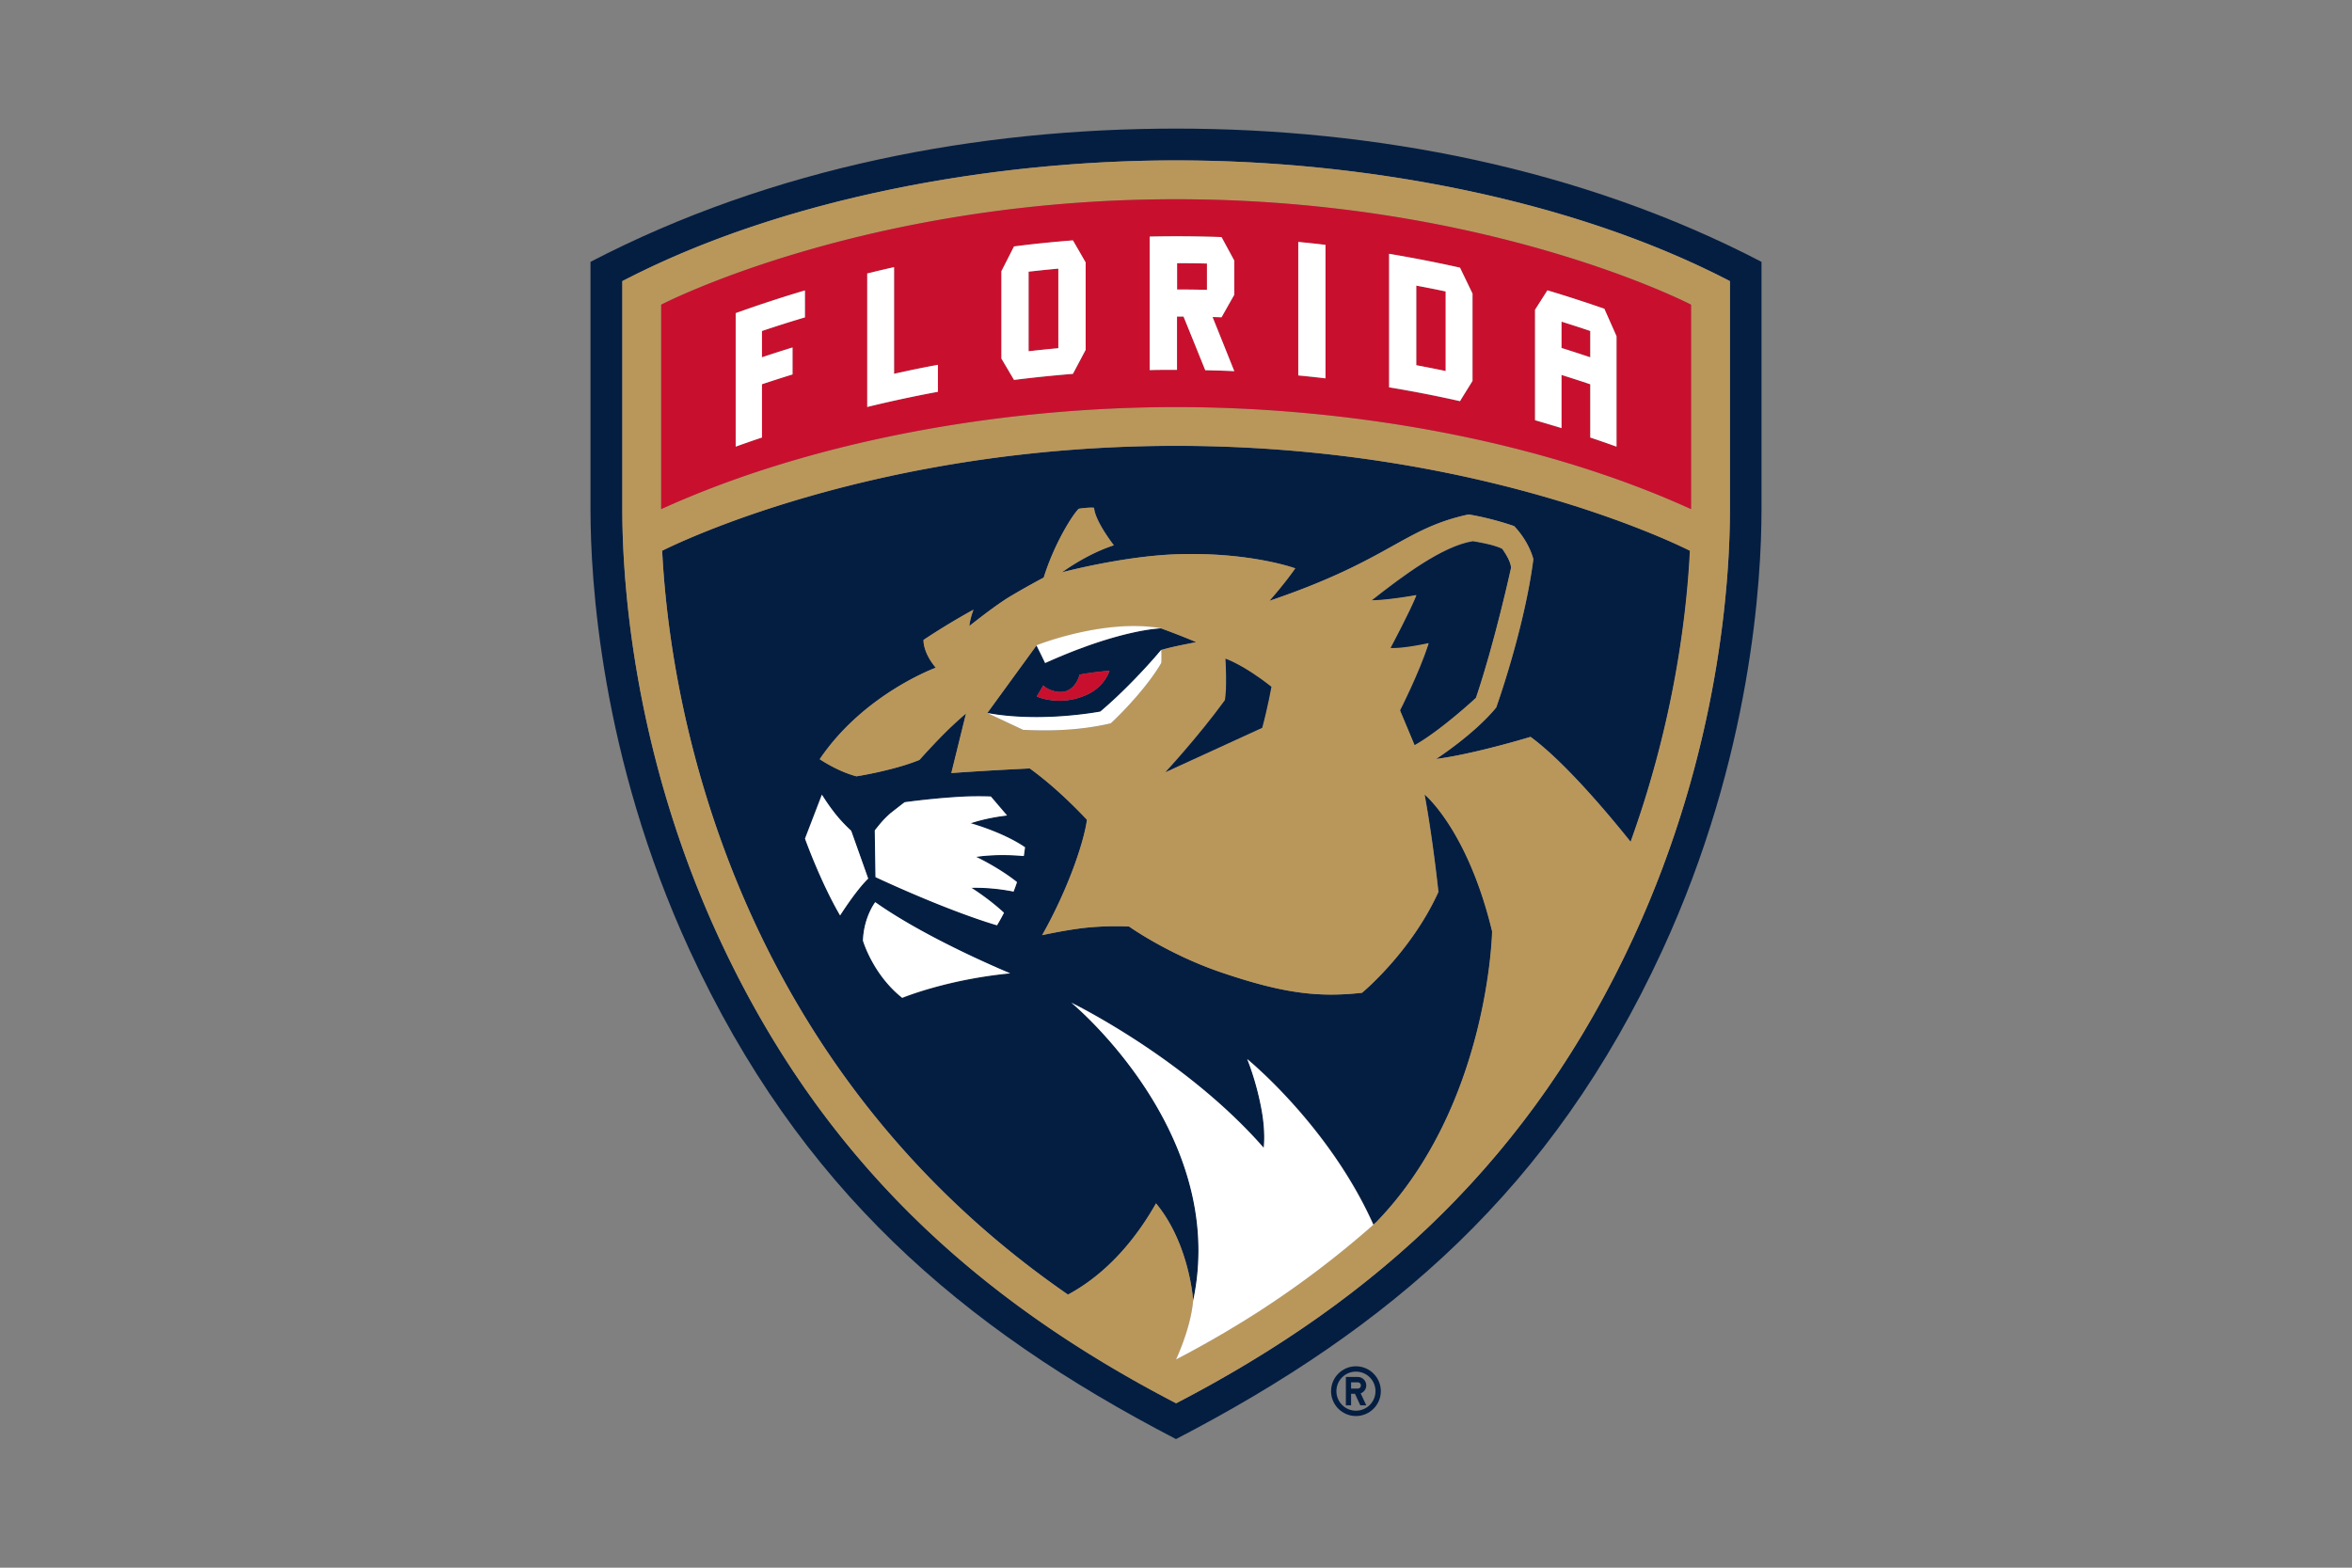
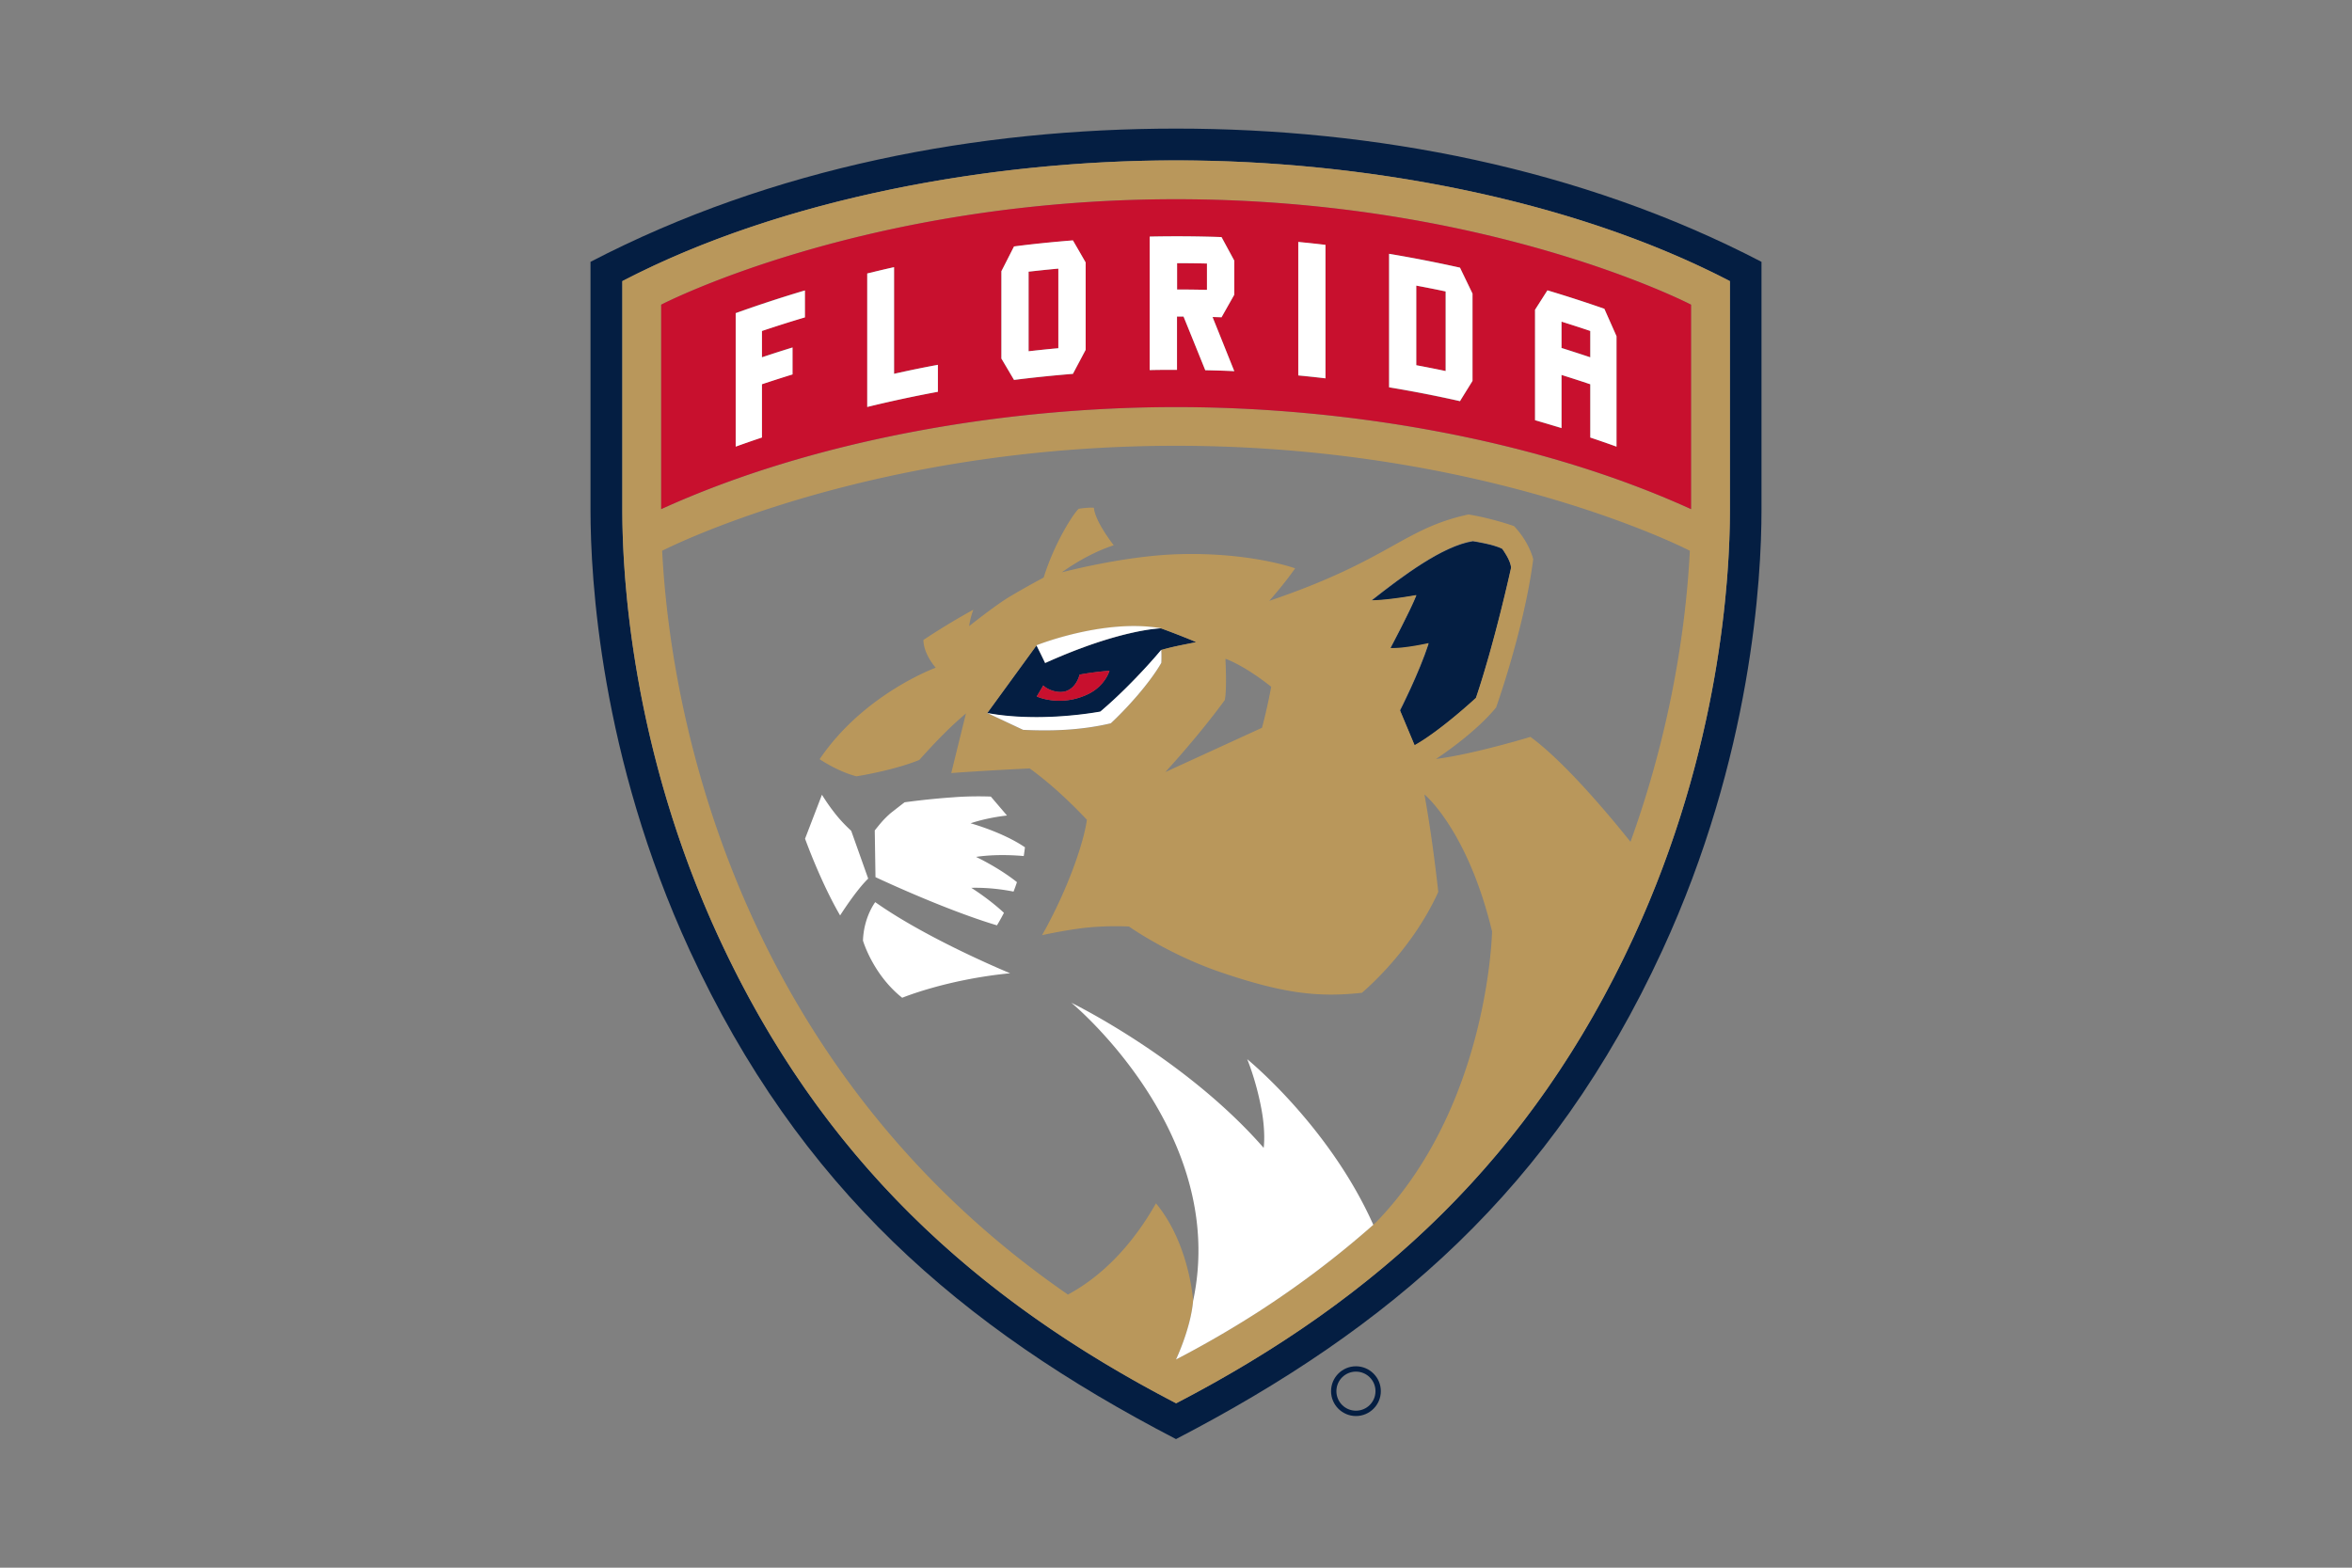
<svg xmlns="http://www.w3.org/2000/svg" viewBox="0 0 960 640">
  <rect x="0" y="0" width="960" height="640" fill="#808080" stroke="none" />
  <path fill="#010101" d="M473.954 256.543s-2.28 0-6.79.793c4.51-.743 6.74-.793 6.79-.793" />
-   <path fill="#041e42" d="M270.265 224.84c3.866 76.188 35.435 213.801 165.677 303.711 17.445-9.313 29.042-25.016 35.931-37.252 13.728 16.595 15.165 39.729 15.165 39.729 14.669-68.708-49.708-121.713-49.708-121.713s46.437 22.589 78.502 59.247c0 0 .941-6.192-.991-16.248-2.231-11.741-5.749-20.013-5.749-20.013s33.452 27.196 51.542 67.667c.396-.346.792-.743 1.238-1.09 45.942-47.506 47.231-118.641 47.231-118.641-10.011-41.512-27.605-55.927-27.605-55.927 3.519 18.973 5.65 39.828 5.65 39.828-11.201 24.669-31.173 41.165-31.173 41.165-18.04 1.981-32.313.198-57.291-8.273-21.707-7.331-37.764-18.774-37.764-18.774s-8.276-.496-17.742.495c-8.029.842-17.742 3.022-17.742 3.022 10.754-19.022 17.147-38.342 18.287-47.11-7.335-7.728-15.264-15.109-23.342-20.954-17.842.842-32.016 1.882-32.016 1.882l5.997-24.322s-4.114 3.418-8.673 7.975c-4.906 4.904-10.358 10.997-10.358 10.997-10.655 4.31-25.672 6.688-25.672 6.688-7.681-1.982-15.016-6.985-15.016-6.985 18.039-26.7 47.379-37.351 47.379-37.351-5.353-6.34-5.006-11.344-5.006-11.344 7.484-4.953 14.323-9.015 20.369-12.334-1.487 3.913-1.685 6.687-1.685 6.687s10.259-8.273 16.553-12.037c6.988-4.211 13.827-7.778 13.827-7.778 4.51-14.613 12.291-26.453 14.323-28.087 0 0 4.113-.644 6.194-.397.397 4.756 5.848 12.385 8.079 15.307-11.349 3.716-21.162 11.047-21.162 11.047s24.879-6.638 46.932-7.381c29.835-.991 48.271 5.746 48.271 5.746-4.51 6.49-10.556 13.276-10.556 13.276 49.411-16.743 54.565-29.524 81.327-35.27 9.763 1.585 18.585 4.756 18.585 4.756 6.343 6.687 7.83 13.523 7.83 13.523-3.667 28.533-15.165 60.534-15.165 60.534-9.02 10.998-24.532 21.004-24.532 21.004 15.512-1.981 38.557-9.016 38.557-9.016 14.323 10.453 33.106 33.141 40.887 42.899 16.206-44.979 22.599-87.234 24.234-118.839-6.542-3.269-87.571-42.849-209.735-42.849s-203.342 39.53-209.884 42.8m97.979 182.544c-11.993-9.512-16.008-23.332-16.008-23.332.347-9.66 5.006-15.654 5.006-15.654 21.707 15.356 55.06 29.029 55.06 29.029-26.018 2.476-44.058 10.006-44.058 10.006zm-4.708-75.445c1.784-1.387 4.163-3.27 5.749-4.459 0 0 9.466-1.337 19.774-2.031 8.029-.644 15.413-.297 15.413-.297l6.591 7.728c-3.469.396-8.97 1.238-14.867 3.17 0 0 13.133 3.616 22.202 9.809-.149 1.188-.297 2.377-.495 3.566-2.875-.297-11.102-.891-19.477.347 0 0 9.168 4.26 16.701 10.304-.446 1.337-.941 2.625-1.387 3.864-2.974-.644-9.565-1.784-17.247-1.536 0 0 6.988 4.31 13.331 10.205-1.635 3.12-2.824 5.052-2.824 5.052-19.329-5.796-43.414-16.793-49.56-19.666l-.297-19.072c2.081-2.576 3.221-4.161 6.443-7.034zm-28.1-7.53a96 96 0 0 0 4.956 7.133c2.081 2.725 4.411 5.152 6.988 7.58l6.938 19.517c-4.956 4.706-11.448 15.01-11.448 15.01-8.029-13.672-14.323-31.357-14.323-31.357l6.889-17.933zM480.05 555.053a424 424 0 0 0 33.155-19.171c-10.457 6.688-21.459 13.128-33.155 19.171" />
  <path fill="#041e42" d="M577.434 304.346c10.655-5.994 25.027-19.319 25.027-19.319 7.682-22.688 14.323-53.054 14.323-53.054 0-3.022-3.618-7.877-3.618-7.877-3.618-1.882-11.993-3.12-11.993-3.12-12.39 1.981-28.547 14.118-41.382 24.223 6.69 0 18.337-2.13 18.337-2.13-2.33 5.994-10.656 21.697-10.656 21.697 5.353.347 15.66-1.981 15.66-1.981-4.013 12.335-11.695 27.344-11.695 27.344l5.997 14.316z" />
  <path fill="#041e42" d="M241.025 106.892v101.402c0 27.642 3.965 100.511 40.54 179.819C326.218 484.81 391.884 541.777 480 587.5c87.373-45.376 153.535-102.046 198.436-199.387 36.624-79.308 40.539-152.177 40.539-179.819V106.892C645.132 68.451 560.633 52.5 480.05 52.5s-164.636 15.703-239.025 54.392m465.065 7.876v93.526c0 26.8-3.816 97.439-39.35 174.37-41.382 89.613-104.174 147.373-186.69 190.223-82.17-42.652-145.16-100.313-186.69-190.223-35.534-76.931-39.35-147.57-39.35-174.37v-93.526c65.319-33.982 150.809-49.29 226.04-49.29s160.572 15.258 226.04 49.29" />
  <path fill="#041e42" d="M488.227 262.141c-1.685-.694-3.37-1.437-5.055-2.081-4.956-1.981-9.218-3.517-9.218-3.517s-2.28 0-6.789.793a95 95 0 0 0-5.204 1.04c-7.93 1.783-19.774 5.3-35.386 12.335l-1.486-3.072-2.032-4.111-20.121 27.641c6.839 1.288 13.876 1.685 20.418 1.685 14.273-.05 25.821-2.279 25.821-2.279 7.483-6.291 14.124-13.127 18.634-18.131 1.536-1.634 2.775-3.12 3.816-4.26a207 207 0 0 0 2.428-2.823c4.659-1.338 8.326-1.982 14.174-3.171zm-44.058 21.202c-11.349 5.498-21.013.99-21.013.99s1.437-2.378 2.676-4.508c1.636 1.734 6.245 3.567 9.664 2.18 3.37-1.387 4.708-4.904 5.154-6.588 3.767-.694 7.93-1.239 12.192-1.586 0 0-1.685 6.093-8.673 9.512" />
  <path fill="#b9975b" d="M467.809 272.345c-4.56 4.954-11.151 11.79-18.634 18.131 0 0-11.498 2.229-25.821 2.278 14.273-.049 25.821-2.278 25.821-2.278 7.483-6.291 14.124-13.128 18.634-18.131M426.575 270.661l-1.487-3.071z" />
  <path fill="#b9975b" d="M254.009 208.294c0 26.799 3.816 97.439 39.351 174.37 41.53 89.91 104.471 147.571 186.69 190.222 82.516-42.849 145.308-100.609 186.69-190.222 35.534-76.931 39.35-147.571 39.35-174.37v-93.526c-65.468-34.032-151.107-49.29-226.04-49.29s-160.721 15.308-226.041 49.29zM665.55 343.728c-7.781-9.759-26.564-32.447-40.886-42.899 0 0-22.996 7.034-38.557 9.016 0 0 15.512-10.007 24.532-21.004 0 0 11.497-32.05 15.165-60.534 0 0-1.487-6.836-7.831-13.524 0 0-8.821-3.17-18.584-4.755-26.763 5.746-31.917 18.526-81.327 35.27 0 0 6.095-6.836 10.556-13.276 0 0-18.387-6.737-48.271-5.746-22.054.743-46.933 7.381-46.933 7.381s9.813-7.381 21.162-11.047c-2.23-2.923-7.682-10.502-8.078-15.307-2.131-.248-6.195.396-6.195.396-1.982 1.685-9.763 13.524-14.323 28.088 0 0-6.839 3.616-13.827 7.777-6.244 3.765-16.553 12.038-16.553 12.038s.199-2.774 1.685-6.688c-6.046 3.319-12.885 7.381-20.368 12.335 0 0-.347 5.003 5.005 11.344 0 0-29.339 10.65-47.379 37.351 0 0 7.335 5.003 15.017 6.985 0 0 15.016-2.329 25.672-6.688 0 0 5.402-6.093 10.357-10.997 4.56-4.558 8.673-7.976 8.673-7.976l-5.996 24.323s14.174-1.04 32.015-1.882c8.078 5.845 16.008 13.176 23.342 20.954-1.139 8.768-7.533 28.087-18.287 47.11 0 0 9.714-2.131 17.742-3.022 9.516-.991 17.743-.496 17.743-.496s16.106 11.443 37.764 18.775c24.978 8.471 39.3 10.254 57.29 8.273 0 0 20.022-16.496 31.173-41.166 0 0-2.18-20.855-5.65-39.827 0 0 17.594 14.415 27.605 55.927 0 0-1.288 71.185-47.23 118.641-.396.347-.793.743-1.239 1.09-14.224 12.632-29.983 24.669-47.379 35.815A401 401 0 0 1 480 554.954s5.997-12.582 6.988-23.926c0 0-1.437-23.184-15.165-39.779-6.889 12.236-18.535 27.89-35.931 37.252-130.143-89.81-161.712-227.424-165.627-303.662 6.542-3.269 87.571-42.849 209.735-42.849s203.243 39.53 209.735 42.849c-1.586 31.654-7.979 73.86-24.234 118.84zm-98.127-79.111s8.326-15.653 10.655-21.697c0 0-11.696 2.13-18.337 2.13 12.836-10.056 28.992-22.192 41.382-24.223 0 0 8.376 1.238 11.993 3.121 0 0 3.618 4.854 3.618 7.876 0 0-6.641 30.416-14.322 53.054 0 0-14.323 13.326-25.028 19.32l-5.996-14.317s7.681-15.009 11.695-27.344c0 0-10.357 2.328-15.66 1.981zm-93.42.694c.149 3.022 0 5.35 0 5.35-5.005 8.669-14.521 19.022-20.616 24.669-12.737 3.022-25.176 3.171-35.782 2.675l-14.67-6.885 20.121-27.642s27.605-10.997 50.898-6.935c0 0 4.262 1.536 9.218 3.517 1.635.644 3.37 1.338 5.055 2.081-5.848 1.188-9.515 1.832-14.174 3.17-.248.248-1.09 1.288-2.428 2.824a219 219 0 0 0 2.428-2.824zm25.87 20.607c.992-4.062.298-16.991.298-16.991s7.335 2.427 18.684 11.443c0 0-1.487 8.322-3.767 16.744l-39.449 18.081s13.133-14.168 24.185-29.277zm-230.005-161.54S352.583 81.33 480.05 81.33s210.181 43.048 210.181 43.048v83.47c-63.04-28.682-141.145-41.661-210.181-41.661s-147.241 13.029-210.182 41.661z" />
  <path fill="#c8102e" d="M435.496 282.005c-3.419 1.387-8.028-.446-9.664-2.179-1.239 2.13-2.676 4.507-2.676 4.507s9.664 4.508 21.013-.99c6.988-3.369 8.673-9.511 8.673-9.511-4.262.346-8.475.842-12.192 1.585-.446 1.684-1.734 5.201-5.154 6.588M690.231 207.848v-83.47S607.517 81.331 480.05 81.331s-210.181 43.047-210.181 43.047v83.47c62.94-28.632 140.897-41.66 210.181-41.66s147.142 12.978 210.181 41.66m-63.684-81.389c1.685-2.675 3.37-5.301 5.055-7.926 7.781 2.328 15.562 4.805 23.244 7.53 1.635 3.715 3.32 7.43 4.956 11.195v45.079a459 459 0 0 0-10.705-3.716v-21.746c-3.915-1.288-7.83-2.576-11.746-3.815v21.747c-3.617-1.09-7.186-2.18-10.804-3.22zm-59.57-22.837a489 489 0 0 1 28.943 5.647c1.685 3.518 3.419 7.035 5.104 10.601v35.667c-1.685 2.725-3.419 5.499-5.104 8.273a573 573 0 0 0-28.943-5.647zm-37.07-4.805c3.717.347 7.434.743 11.101 1.189v54.491c-3.717-.446-7.434-.793-11.101-1.189zm-201.41 30.713c-5.848 1.734-11.696 3.616-17.544 5.548v10.75a609 609 0 0 1 12.489-4.013v10.998a521 521 0 0 0-12.489 4.012v21.747a458 458 0 0 0-10.704 3.715v-54.491a508 508 0 0 1 28.248-9.263zm54.318 30.416a524 524 0 0 0-28.844 6.192v-54.491a881 881 0 0 1 10.953-2.576v43.494c5.947-1.338 11.894-2.527 17.891-3.666zm60.313-17.09-5.203 9.808c-8.029.644-16.058 1.436-24.037 2.477-1.734-2.923-3.419-5.846-5.154-8.719v-35.666c1.735-3.369 3.42-6.737 5.154-10.106a556 556 0 0 1 24.037-2.477c1.734 3.022 3.469 5.994 5.203 9.016zm26.118-46.268a527 527 0 0 1 29.339.198c1.735 3.17 3.469 6.39 5.204 9.61v13.92l-5.204 9.214c-1.239 0-2.428-.099-3.667-.099 2.973 7.332 5.897 14.713 8.871 22.094-3.965-.199-7.93-.298-11.845-.397-2.973-7.331-5.897-14.613-8.871-21.895h-2.627v21.747c-3.716 0-7.433 0-11.15.099V96.588z" />
  <path fill="#c8102e" d="M492.638 107.585a501 501 0 0 0-12.192-.148v10.749q6.096 0 12.192.149zM649.097 135.078a1069 1069 0 0 0-11.746-3.814v10.749c3.915 1.239 7.831 2.477 11.746 3.815zM578.029 149.097c4.014.743 8.029 1.536 11.993 2.378v-32.496a569 569 0 0 0-11.993-2.378zM419.835 143.4c4.064-.446 8.078-.891 12.142-1.238v-32.496c-4.064.346-8.128.792-12.142 1.238z" />
  <path fill="#fff" d="M480.446 129.233h2.627c2.973 7.282 5.897 14.564 8.871 21.895 3.965.099 7.929.198 11.845.397-2.974-7.381-5.898-14.762-8.872-22.094 1.239 0 2.429.05 3.668.099l5.204-9.214v-13.92c-1.735-3.22-3.47-6.39-5.204-9.61a527 527 0 0 0-29.339-.198v54.491c3.717-.099 7.434-.099 11.151-.099v-21.747zm0-21.796q6.096 0 12.192.148v10.75a501 501 0 0 0-12.192-.149zM364.923 109.071c-3.667.793-7.285 1.685-10.952 2.576v54.491a524 524 0 0 1 28.843-6.192v-10.997c-5.996 1.089-11.943 2.328-17.891 3.665zM300.298 182.337a456 456 0 0 1 10.705-3.716v-21.746a609 609 0 0 1 12.489-4.013v-10.997a524 524 0 0 0-12.489 4.012v-10.749c5.798-1.932 11.646-3.814 17.544-5.548v-10.997a536 536 0 0 0-28.249 9.263zM637.351 153.06c3.916 1.238 7.831 2.477 11.746 3.814v21.747a458 458 0 0 1 10.705 3.715v-45.078c-1.636-3.716-3.321-7.48-4.956-11.196a552 552 0 0 0-23.244-7.529c-1.685 2.625-3.37 5.3-5.055 7.926v45.078a692 692 0 0 1 10.804 3.22V153.01zm0-21.747c3.916 1.239 7.831 2.477 11.746 3.815v10.749c-3.915-1.288-7.83-2.576-11.746-3.814zM413.888 100.6c-1.734 3.369-3.419 6.737-5.154 10.106v35.667c1.735 2.922 3.42 5.795 5.154 8.718a556 556 0 0 1 24.036-2.477l5.204-9.808v-35.667a1438 1438 0 0 0-5.204-9.016c-8.028.644-16.057 1.437-24.036 2.477m18.089 41.562c-4.064.347-8.127.793-12.142 1.238v-32.496c4.064-.446 8.078-.892 12.142-1.238zM541.008 99.957a445 445 0 0 0-11.102-1.19v54.491c3.717.347 7.434.743 11.102 1.189zM601.024 155.537V119.87c-1.685-3.517-3.42-7.084-5.105-10.601a574 574 0 0 0-28.942-5.647v54.491a488 488 0 0 1 28.942 5.647c1.685-2.774 3.42-5.499 5.105-8.273zm-10.953-4.062a569 569 0 0 0-11.993-2.378v-32.496a462 462 0 0 1 11.993 2.378zM342.919 373.698s6.492-10.254 11.448-15.009l-6.938-19.518c-2.627-2.427-4.907-4.855-6.988-7.579-1.982-2.527-3.618-5.003-4.956-7.134l-6.889 17.933s6.344 17.685 14.323 31.357zM352.236 384.002s4.015 13.821 16.008 23.332c0 0 18.04-7.48 44.058-10.006 0 0-33.353-13.673-55.06-29.029 0 0-4.659 5.994-5.006 15.654zM449.175 290.476s-11.498 2.229-25.821 2.279c-6.492 0-13.579-.397-20.418-1.684l14.669 6.885c10.606.496 22.996.347 35.782-2.675 6.096-5.647 15.611-16 20.617-24.669 0 0 .148-2.329 0-5.35-.248.247-1.091 1.288-2.429 2.823a250 250 0 0 1-3.816 4.261c-4.559 4.953-11.151 11.789-18.634 18.13zM406.95 377.711s1.189-1.883 2.825-5.053c-6.344-5.895-13.332-10.205-13.332-10.205 7.682-.198 14.273.942 17.247 1.536a70 70 0 0 0 1.388-3.864c-7.583-6.043-16.702-10.303-16.702-10.303 8.376-1.239 16.602-.595 19.477-.347.198-1.189.347-2.378.495-3.567-9.019-6.192-22.202-9.808-22.202-9.808 5.897-1.932 11.399-2.774 14.868-3.171l-6.592-7.727s-7.434-.347-15.413.297c-10.308.693-19.774 2.031-19.774 2.031-1.586 1.189-3.965 3.071-5.749 4.458-3.221 2.873-4.361 4.459-6.442 7.034l.297 19.072c6.145 2.873 30.231 13.871 49.559 19.666z" />
-   <path fill="#041e42" d="M518.904 280.37c-11.349-9.015-18.684-11.443-18.684-11.443s.694 12.88-.297 16.991c-11.002 15.109-24.185 29.277-24.185 29.277l39.449-18.081c2.28-8.421 3.767-16.744 3.767-16.744z" />
  <path fill="#fff" d="M509.042 432.35s3.519 8.273 5.749 20.013c1.933 10.056.991 16.248.991 16.248-32.015-36.657-78.502-59.246-78.502-59.246s64.378 53.004 49.708 121.712c-.991 11.344-6.988 23.927-6.988 23.927a424 424 0 0 0 33.155-19.171c17.396-11.196 33.155-23.233 47.379-35.815-18.04-40.472-51.542-67.668-51.542-67.668zM426.575 270.661c15.612-7.034 27.407-10.551 35.386-12.334a96 96 0 0 1 5.204-1.041c4.509-.743 6.789-.792 6.789-.792-23.293-4.112-50.897 6.935-50.897 6.935l2.032 4.111 1.486 3.072z" />
  <path fill="#041e42" d="M543.288 567.933c0 5.598 4.559 10.155 10.159 10.155s10.16-4.557 10.16-10.155-4.559-10.155-10.16-10.155-10.159 4.557-10.159 10.155m18.138 0c0 4.409-3.568 7.975-7.979 7.975s-7.979-3.566-7.979-7.975 3.569-7.976 7.979-7.976 7.979 3.567 7.979 7.976" />
-   <path fill="#041e42" d="M549.284 573.729h2.181v-4.706h1.586l2.18 4.706h2.429l-2.28-4.904c1.338-.496 2.28-1.734 2.28-3.22 0-1.932-1.537-3.468-3.42-3.468h-4.906v11.592zm2.181-9.412h2.726c.693 0 1.288.545 1.288 1.288s-.595 1.288-1.288 1.288h-2.726z" />
</svg>